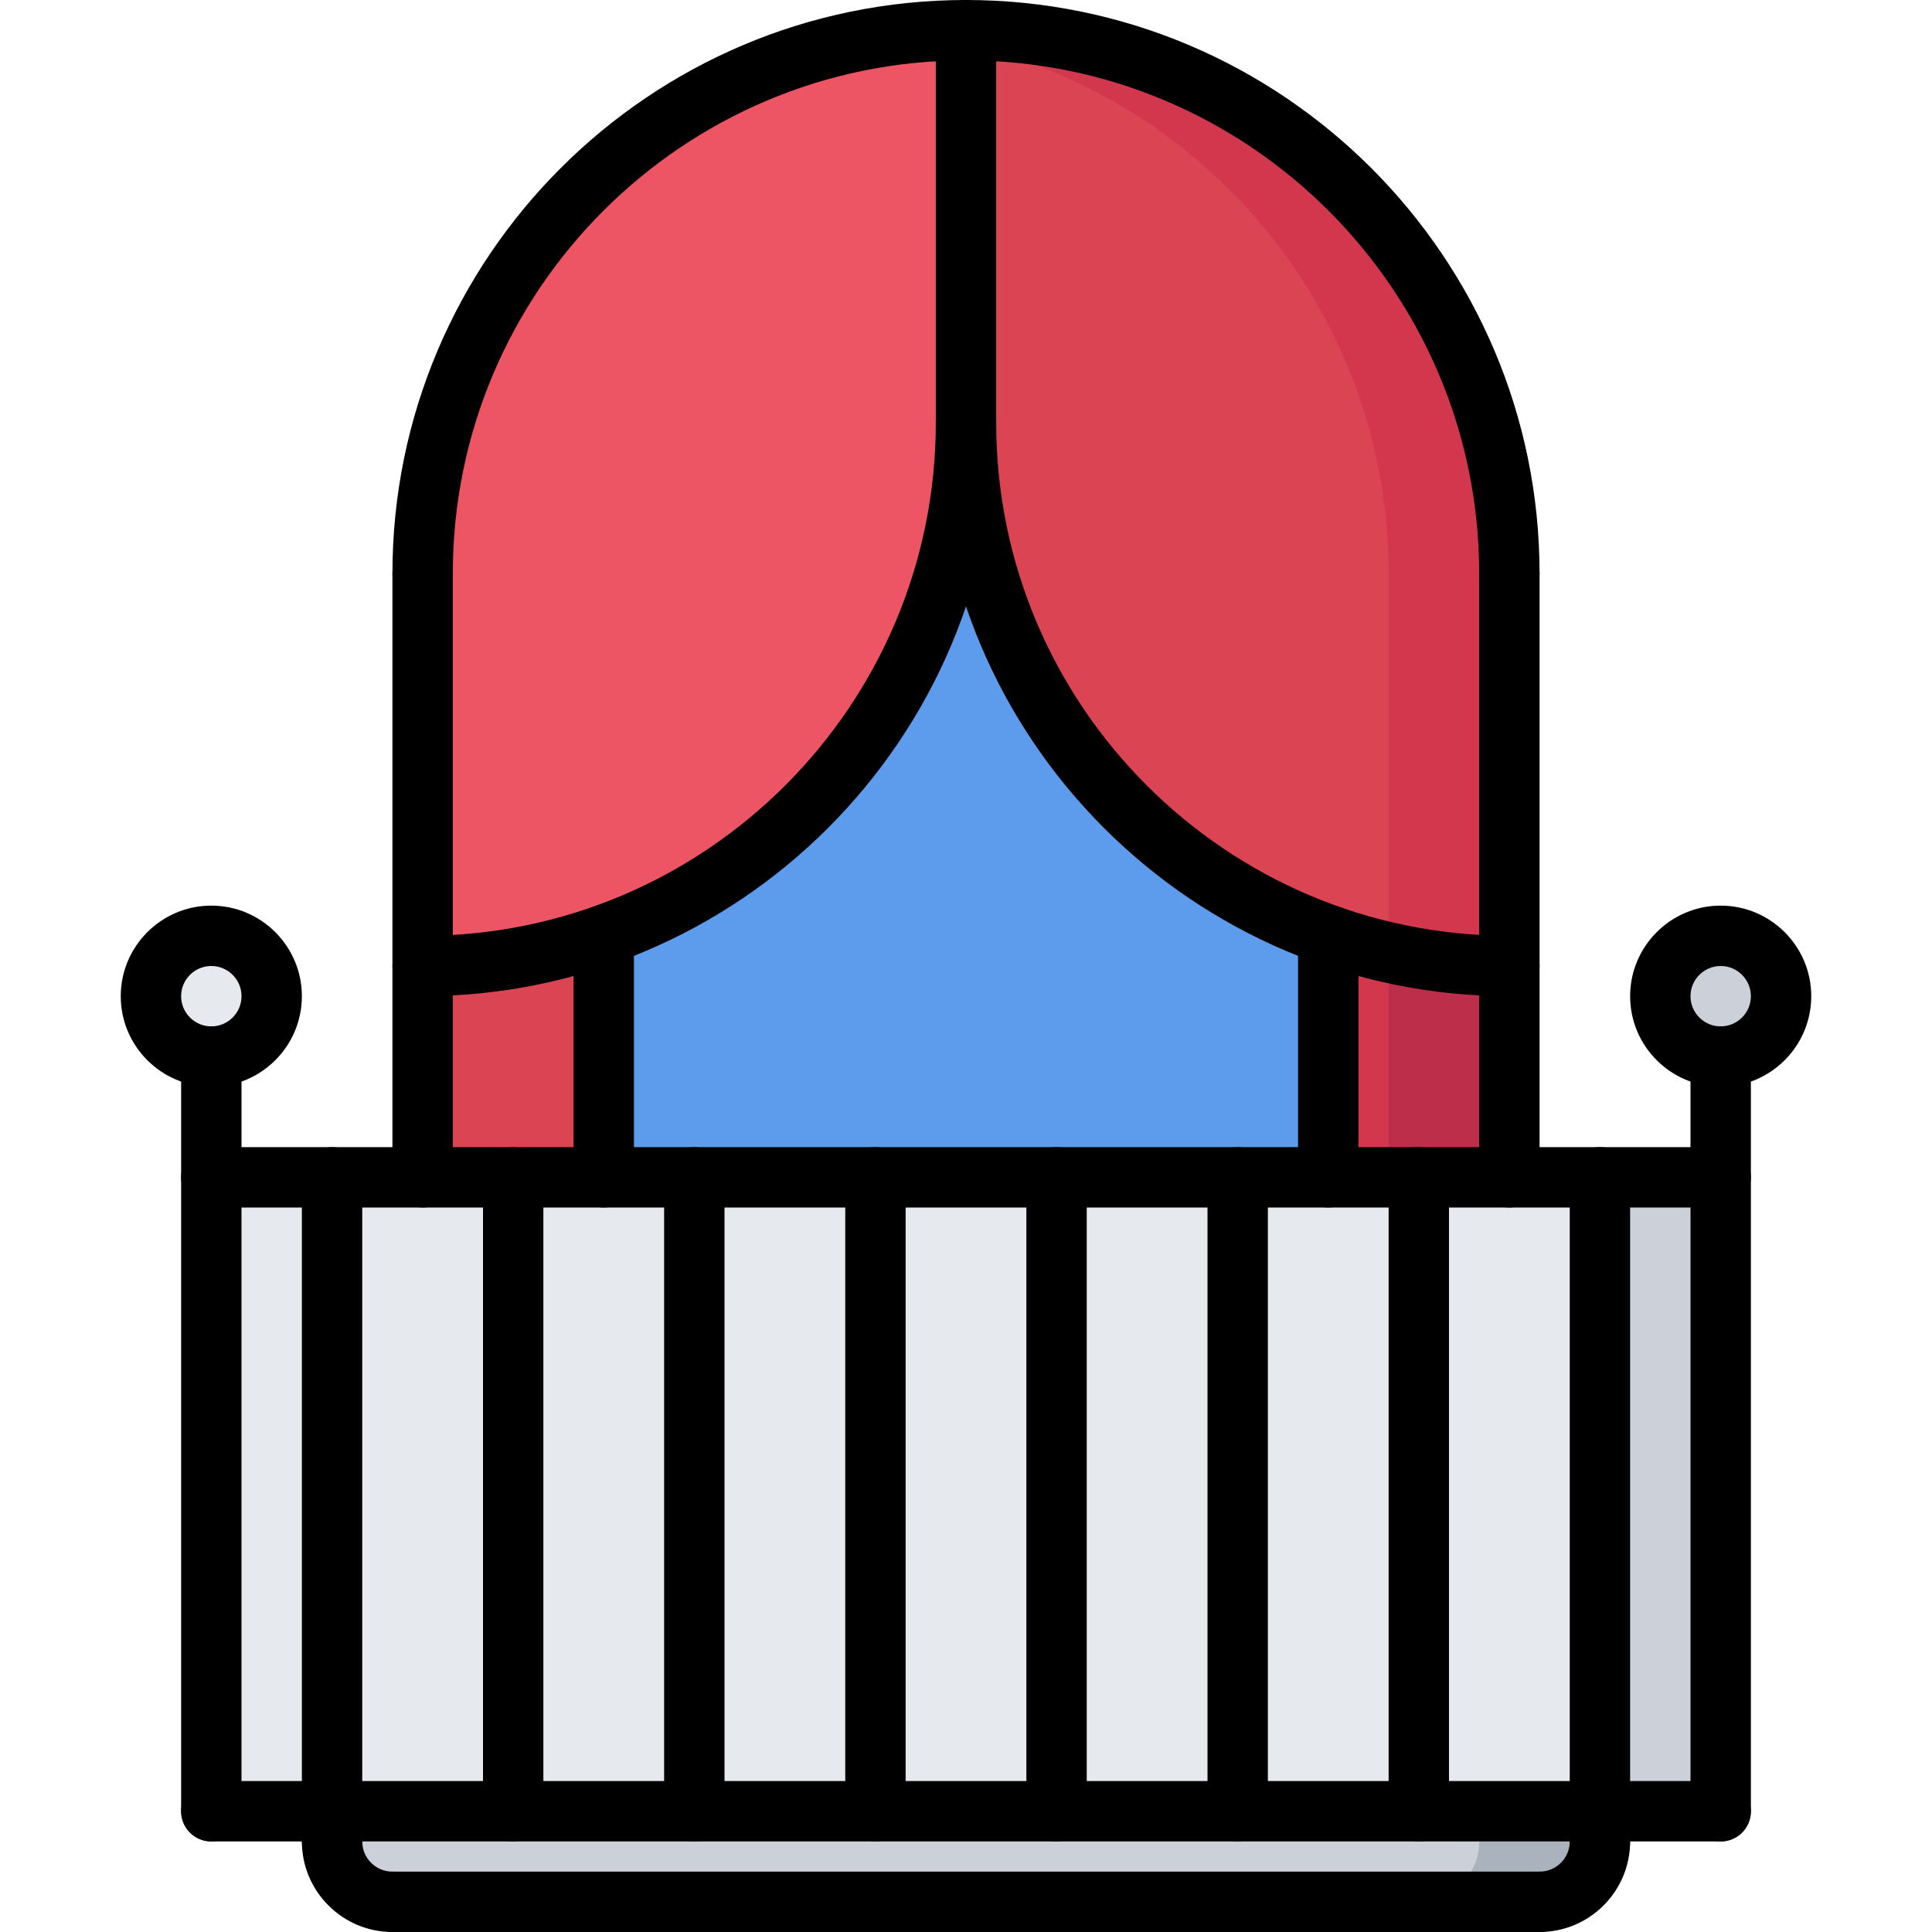
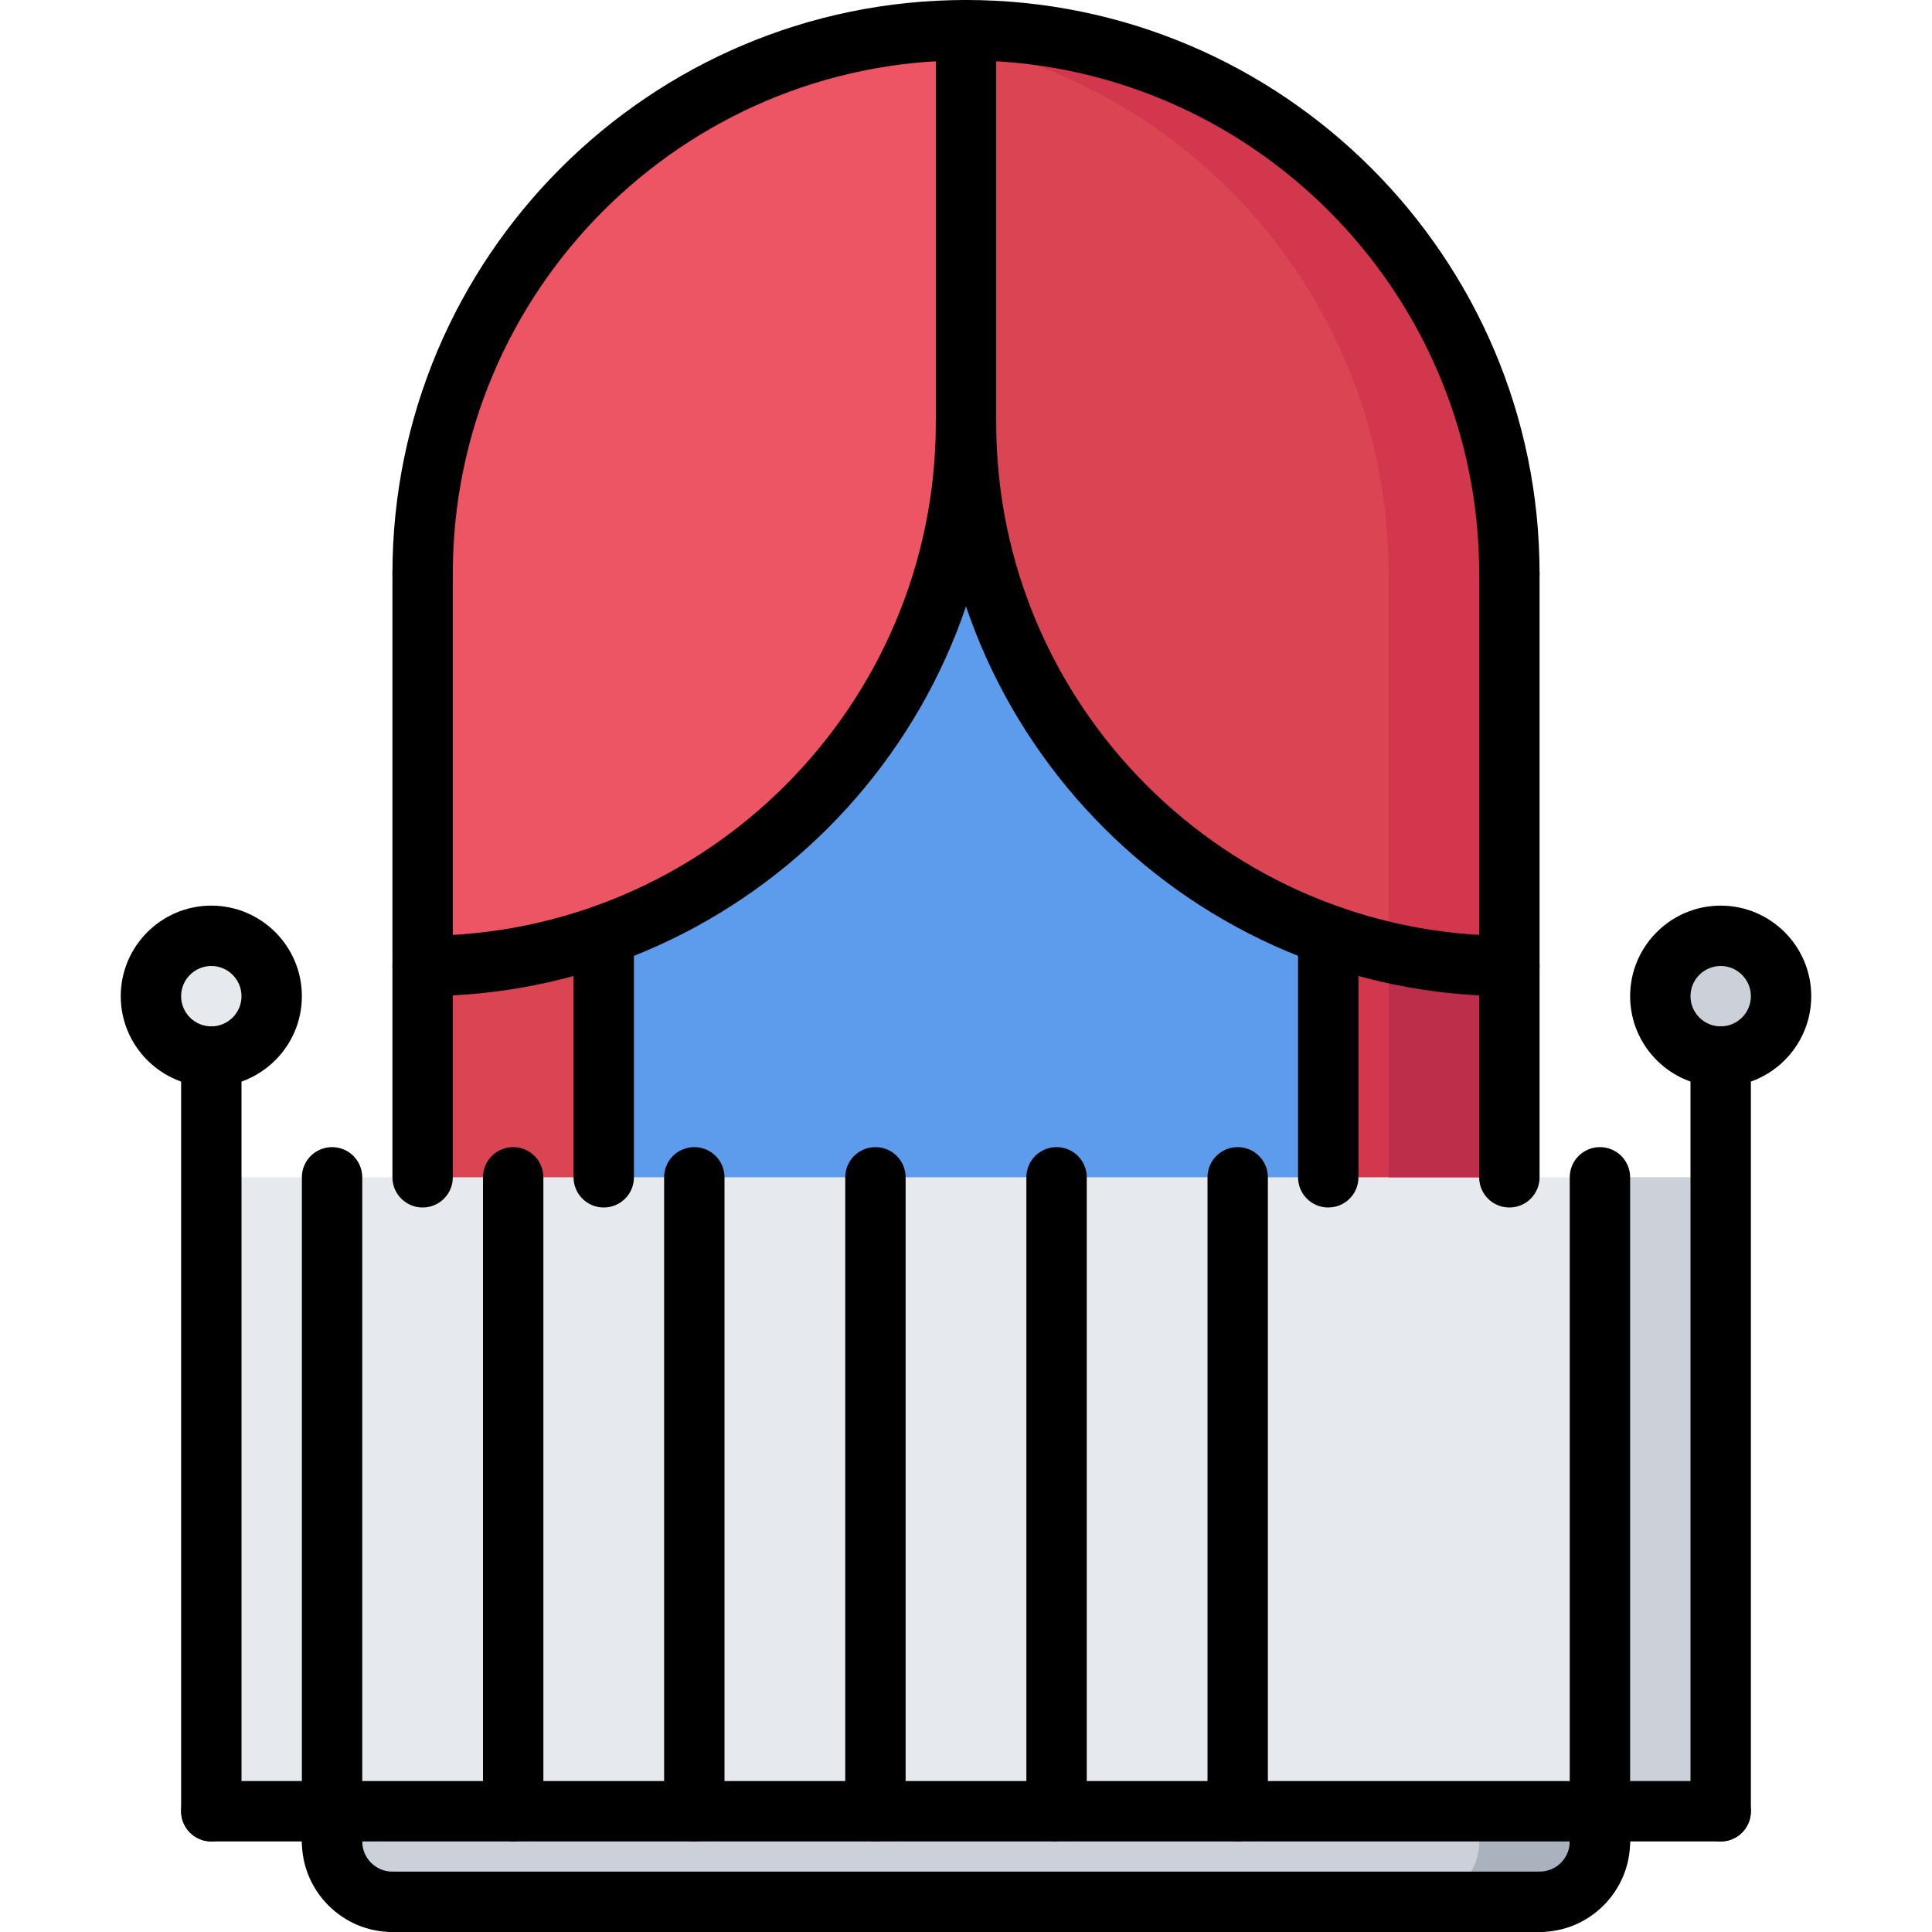
<svg xmlns="http://www.w3.org/2000/svg" version="1.1" id="Capa_1" x="0px" y="0px" viewBox="0 0 512 512" style="enable-background:new 0 0 512 512;" xml:space="preserve">
  <path style="fill:#CCD1D9;" d="M424,480v8c0,8.88-7.12,16-16,16H104c-8.88,0-16-7.12-16-16v-8h48h48h48h48h48h48H424z" />
  <path style="fill:#AAB2BD;" d="M392,480v8c0,8.88-7.12,16-16,16h32c8.88,0,16-7.12,16-16v-8H392z" />
  <path style="fill:#E6E9ED;" d="M56,248c8.8,0,16,7.2,16,16c0,8.808-7.2,16-16,16s-16-7.192-16-16C40,255.2,47.2,248,56,248z" />
  <path style="fill:#CCD1D9;" d="M456,248c8.8,0,16,7.2,16,16c0,8.808-7.2,16-16,16s-16-7.192-16-16C440,255.2,447.2,248,456,248z" />
  <polygon style="fill:#E6E9ED;" points="424,312 400,312 376,312 352,312 328,312 280,312 232,312 184,312 160,312 136,312 112,312   88,312 56,312 56,480 88,480 136,480 184,480 232,480 280,480 328,480 376,480 424,480 456,480 456,312 " />
  <rect x="424" y="312" style="fill:#CCD1D9;" width="32" height="168" />
  <path style="fill:#D3374E;" d="M400,256v56h-24h-24v-64.16C367.04,253.128,383.2,256,400,256z" />
  <path style="fill:#DA4453;" d="M400,152v104c-16.8,0-32.96-2.872-48-8.16c-55.92-19.76-96-73.04-96-135.84v-8V8  C335.52,8,400,72.488,400,152z" />
  <path style="fill:#BC2E49;" d="M368,256v56h8h24v-56c-11,0-21.68-1.344-32-3.68V256z" />
  <path style="fill:#D3374E;" d="M256,8v3.696C320.104,26.264,368,83.504,368,152v100.32c10.32,2.336,21,3.68,32,3.68V152  C400,72.488,335.52,8,256,8z" />
  <path style="fill:#ED5565;" d="M256,104v8c0,62.808-40.08,116.088-96,135.84c-15.04,5.28-31.2,8.16-48,8.16V152  C112,72.488,176.48,8,256,8V104z" />
  <g>
    <path style="fill:#DA4453;" d="M240.016,8.936c0,0-0.008,0-0.016,0c5.448,0.6,10.76,1.608,16,2.8V8   c-4.176,0-8.296,0.272-12.392,0.624C242.416,8.736,241.2,8.808,240.016,8.936z" />
    <path style="fill:#DA4453;" d="M160,247.84V312h-24h-24v-56C128.8,256,144.96,253.128,160,247.84z" />
  </g>
  <path style="fill:#5D9CEC;" d="M352,247.84V312h-24h-48h-48h-48h-24v-64.16c55.92-19.76,96-73.04,96-135.84  C256,174.808,296.08,228.088,352,247.84z" />
  <path d="M400,160c-4.424,0-8-3.576-8-8c0-74.992-61.008-136-136-136S120,77.008,120,152c0,4.424-3.576,8-8,8s-8-3.576-8-8  C104,68.184,172.184,0,256,0s152,68.184,152,152C408,156.424,404.424,160,400,160z" />
-   <path d="M456,320H56c-4.424,0-8-3.576-8-8s3.576-8,8-8h400c4.424,0,8,3.576,8,8S460.424,320,456,320z" />
  <path d="M456,488H56c-4.424,0-8-3.576-8-8s3.576-8,8-8h400c4.424,0,8,3.576,8,8S460.424,488,456,488z" />
  <path d="M88,488c-4.424,0-8-3.576-8-8V312c0-4.424,3.576-8,8-8s8,3.576,8,8v168C96,484.424,92.424,488,88,488z" />
  <path d="M136,488c-4.424,0-8-3.576-8-8V312c0-4.424,3.576-8,8-8s8,3.576,8,8v168C144,484.424,140.424,488,136,488z" />
  <path d="M184,488c-4.424,0-8-3.576-8-8V312c0-4.424,3.576-8,8-8s8,3.576,8,8v168C192,484.424,188.424,488,184,488z" />
  <path d="M232,488c-4.424,0-8-3.576-8-8V312c0-4.424,3.576-8,8-8s8,3.576,8,8v168C240,484.424,236.424,488,232,488z" />
-   <path d="M280,488c-4.424,0-8-3.576-8-8V312c0-4.424,3.576-8,8-8s8,3.576,8,8v168C288,484.424,284.424,488,280,488z" />
+   <path d="M280,488c-4.424,0-8-3.576-8-8V312c0-4.424,3.576-8,8-8s8,3.576,8,8v168z" />
  <path d="M328,488c-4.424,0-8-3.576-8-8V312c0-4.424,3.576-8,8-8s8,3.576,8,8v168C336,484.424,332.424,488,328,488z" />
-   <path d="M376,488c-4.424,0-8-3.576-8-8V312c0-4.424,3.576-8,8-8s8,3.576,8,8v168C384,484.424,380.424,488,376,488z" />
  <path d="M424,488c-4.424,0-8-3.576-8-8V312c0-4.424,3.576-8,8-8s8,3.576,8,8v168C432,484.424,428.424,488,424,488z" />
  <path d="M104,512c-13.232,0-24-10.768-24-24c0-4.424,3.576-8,8-8s8,3.576,8,8c0,4.416,3.584,8,8,8c4.424,0,8,3.576,8,8  S108.424,512,104,512z" />
  <path d="M88,496c-4.424,0-8-3.576-8-8v-8c0-4.424,3.576-8,8-8s8,3.576,8,8v8C96,492.424,92.424,496,88,496z" />
  <path d="M408,512c-4.424,0-8-3.576-8-8s3.576-8,8-8c4.416,0,8-3.584,8-8c0-4.424,3.576-8,8-8s8,3.576,8,8  C432,501.232,421.232,512,408,512z" />
  <path d="M424,496c-4.424,0-8-3.576-8-8v-8c0-4.424,3.576-8,8-8s8,3.576,8,8v8C432,492.424,428.424,496,424,496z" />
  <path d="M408,512H104c-4.424,0-8-3.576-8-8s3.576-8,8-8h304c4.424,0,8,3.576,8,8S412.424,512,408,512z" />
  <path d="M112,320c-4.424,0-8-3.576-8-8V152c0-4.424,3.576-8,8-8s8,3.576,8,8v160C120,316.424,116.424,320,112,320z" />
  <path d="M400,320c-4.424,0-8-3.576-8-8V152c0-4.424,3.576-8,8-8s8,3.576,8,8v160C408,316.424,404.424,320,400,320z" />
  <path d="M256,120c-4.424,0-8-3.576-8-8V8c0-4.424,3.576-8,8-8c4.424,0,8,3.576,8,8v104C264,116.424,260.424,120,256,120z" />
  <path d="M112,264c-4.424,0-8-3.576-8-8s3.576-8,8-8c74.992,0,136-61.008,136-136c0-4.424,3.576-8,8-8c4.424,0,8,3.576,8,8  C264,195.816,195.816,264,112,264z" />
  <path d="M400,264c-83.816,0-152-68.184-152-152c0-4.424,3.576-8,8-8c4.424,0,8,3.576,8,8c0,74.992,61.008,136,136,136  c4.424,0,8,3.576,8,8C408,260.424,404.424,264,400,264z" />
  <path d="M352,320c-4.424,0-8-3.576-8-8v-64.192c0-4.424,3.576-8,8-8s8,3.576,8,8V312C360,316.424,356.424,320,352,320z" />
  <path d="M160,320c-4.424,0-8-3.576-8-8v-64.192c0-4.424,3.576-8,8-8s8,3.576,8,8V312C168,316.424,164.424,320,160,320z" />
  <path d="M56,288c-13.232,0-24-10.768-24-24s10.768-24,24-24s24,10.768,24,24S69.232,288,56,288z M56,256c-4.416,0-8,3.584-8,8  s3.584,8,8,8s8-3.584,8-8S60.416,256,56,256z" />
  <path d="M456,288c-13.232,0-24-10.768-24-24s10.768-24,24-24s24,10.768,24,24S469.232,288,456,288z M456,256c-4.416,0-8,3.584-8,8  s3.584,8,8,8s8-3.584,8-8S460.416,256,456,256z" />
  <path d="M56,488c-4.424,0-8-3.576-8-8V280c0-4.424,3.576-8,8-8s8,3.576,8,8v200C64,484.424,60.424,488,56,488z" />
  <path d="M456,488c-4.424,0-8-3.576-8-8V280c0-4.424,3.576-8,8-8s8,3.576,8,8v200C464,484.424,460.424,488,456,488z" />
  <g>
</g>
  <g>
</g>
  <g>
</g>
  <g>
</g>
  <g>
</g>
  <g>
</g>
  <g>
</g>
  <g>
</g>
  <g>
</g>
  <g>
</g>
  <g>
</g>
  <g>
</g>
  <g>
</g>
  <g>
</g>
  <g>
</g>
</svg>